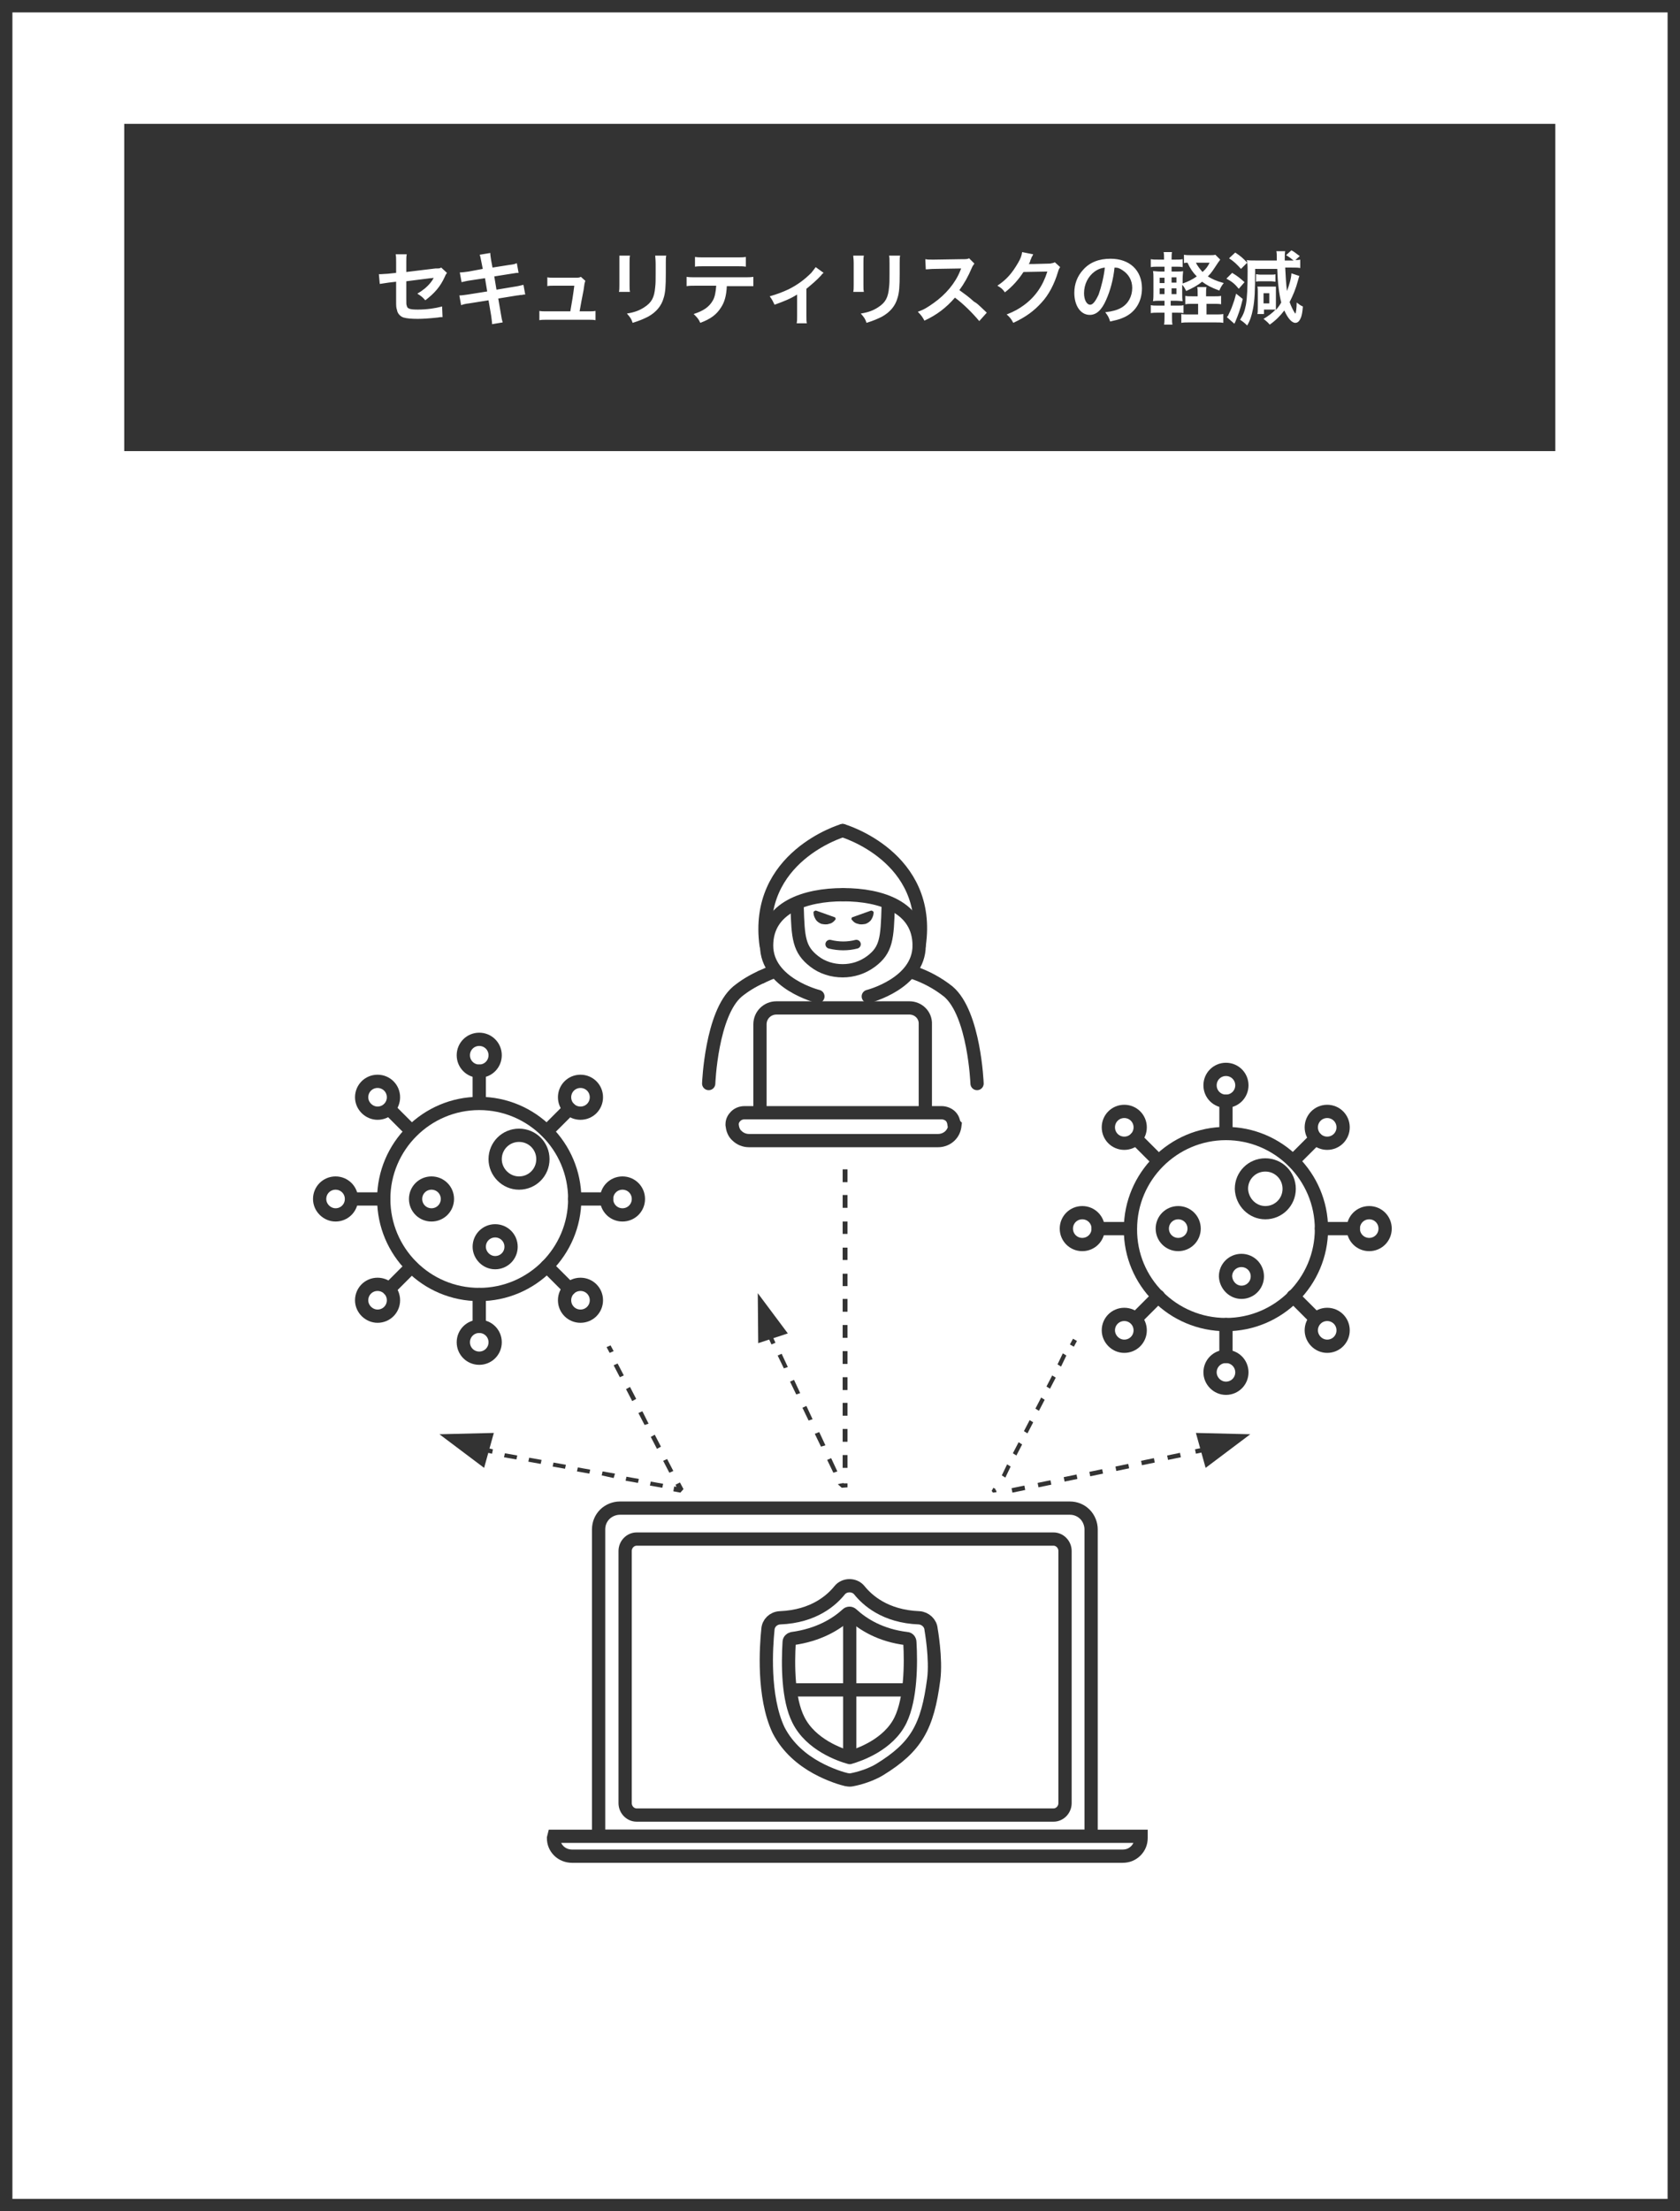
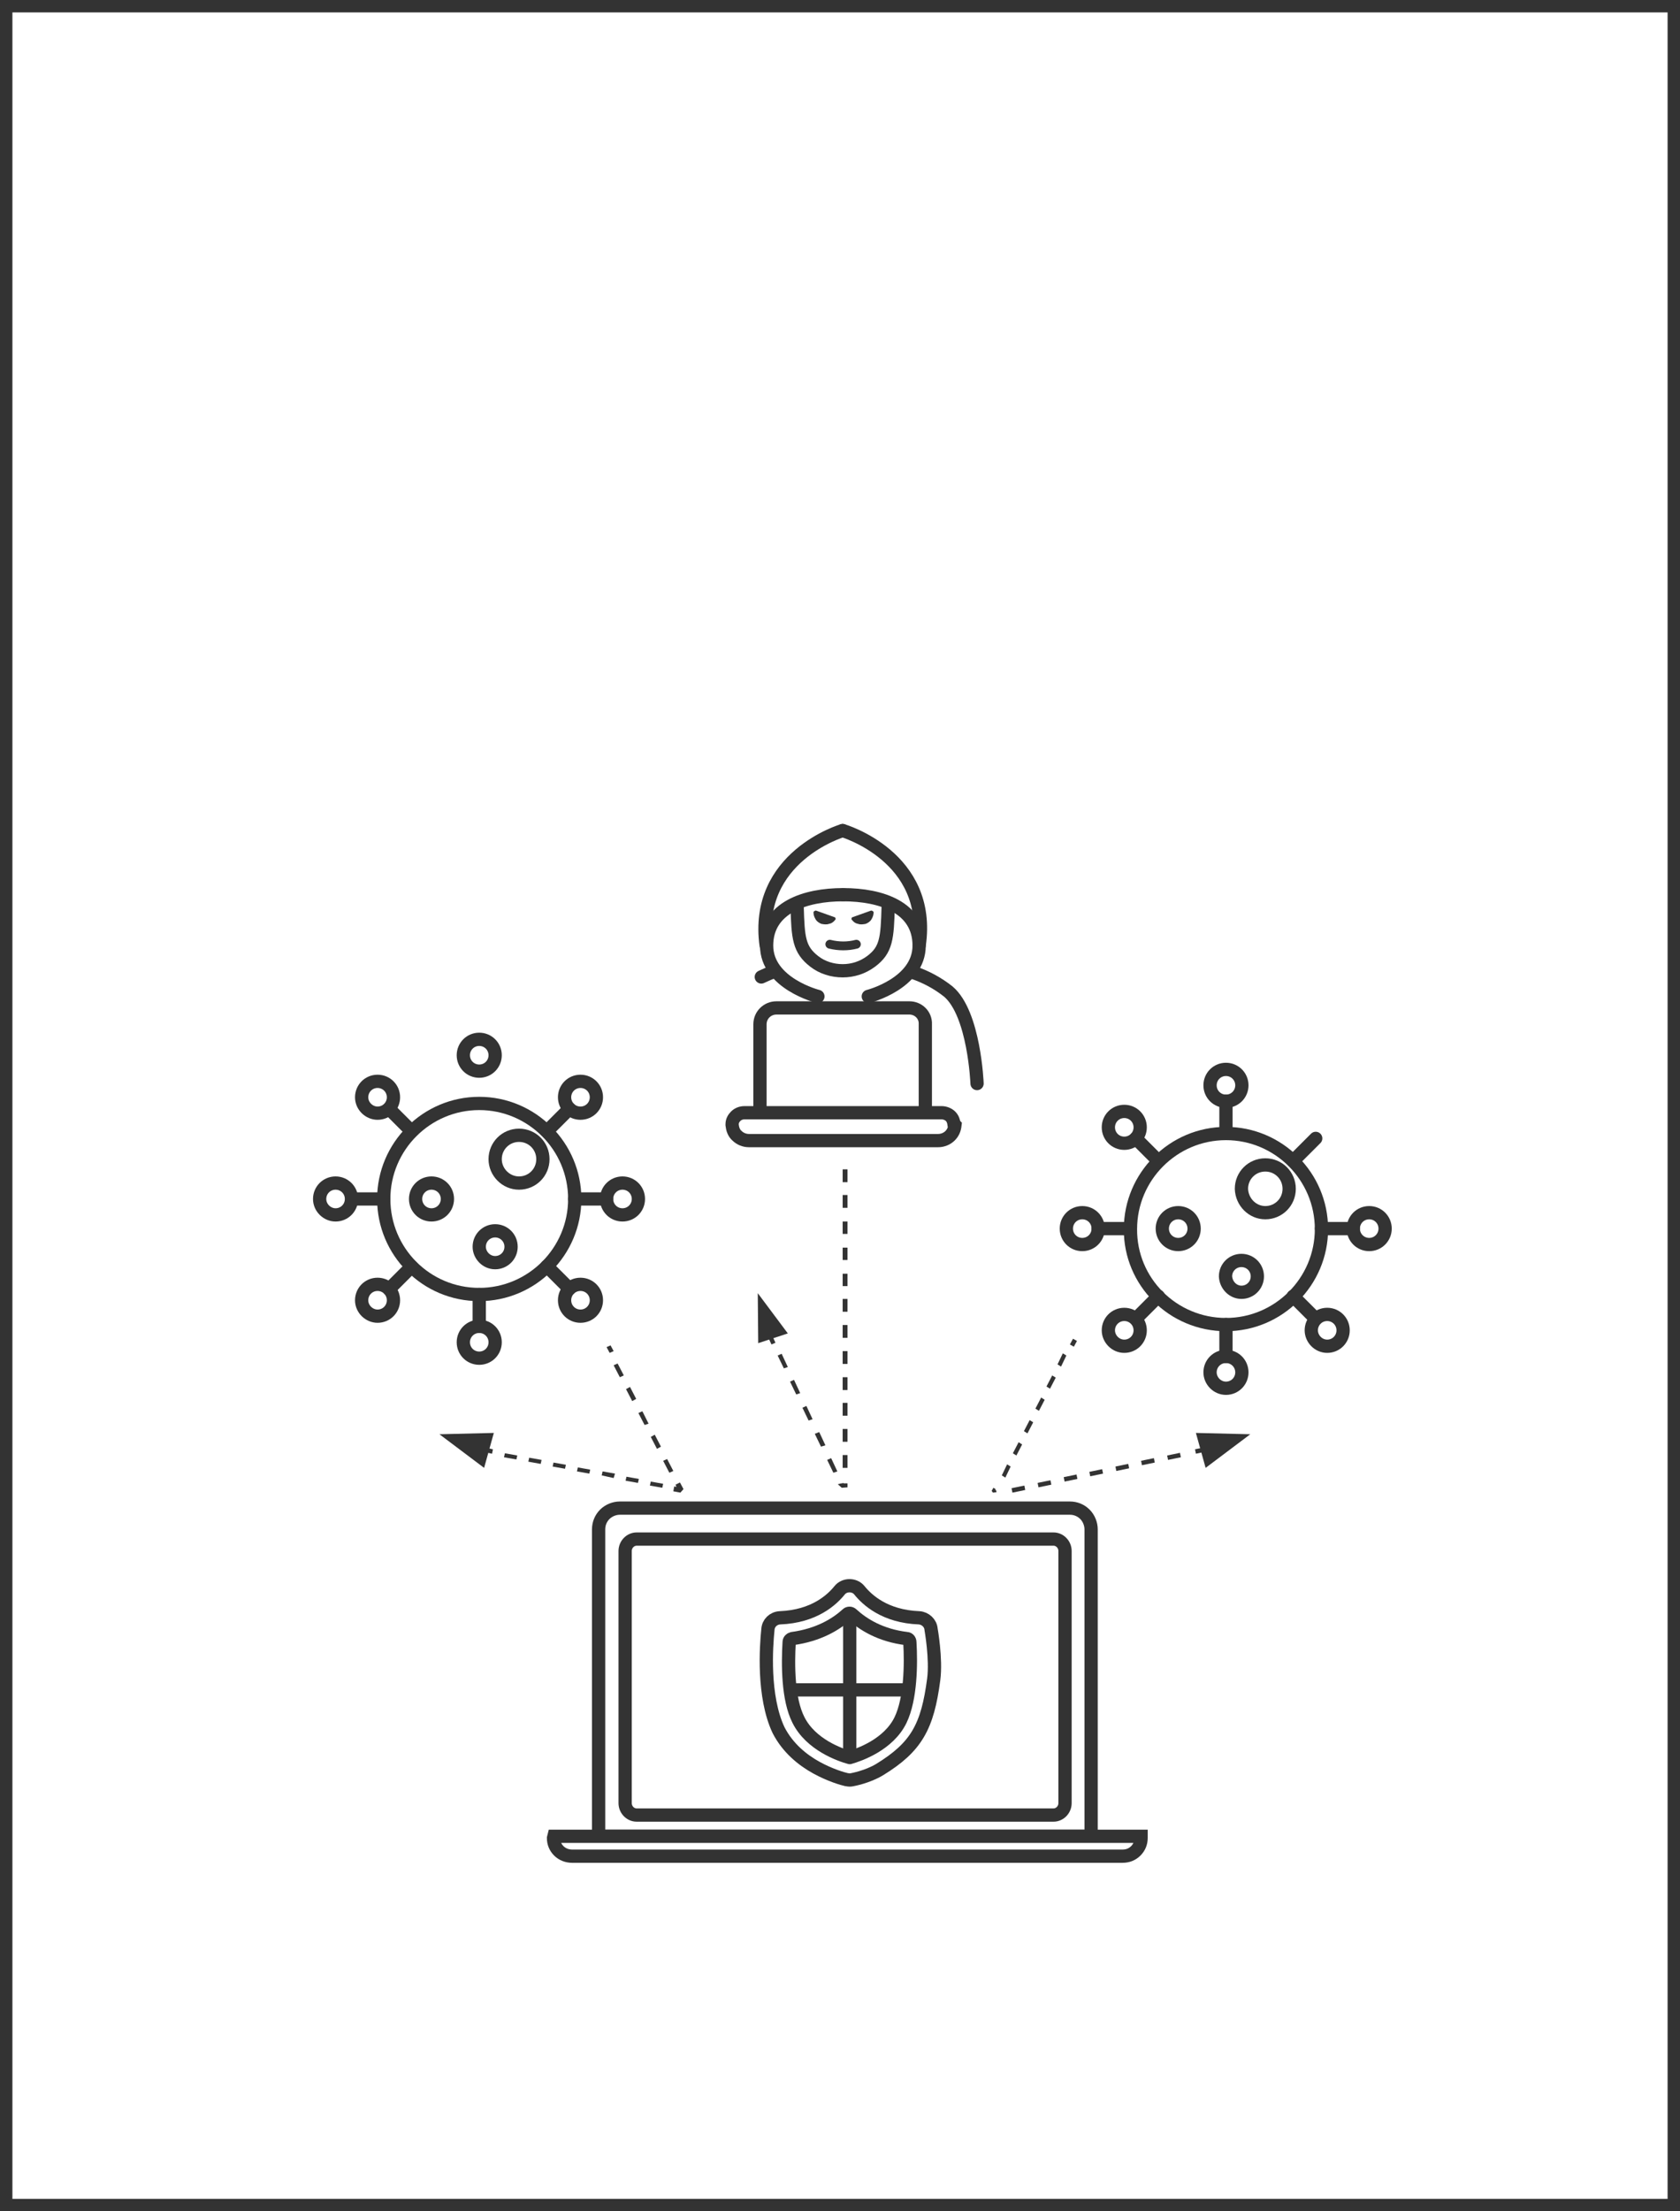
<svg xmlns="http://www.w3.org/2000/svg" version="1.1" id="レイヤー_1" x="0px" y="0px" viewBox="0 0 380 500" style="enable-background:new 0 0 380 500;" xml:space="preserve">
  <rect x="0" y="0" width="380" height="500" fill="#808080" stroke="none" />
  <style type="text/css">
	.st0{fill:#FFFFFF;stroke:#333333;stroke-width:2.815;}
	.st1{fill:#333333;}
	.st2{fill:#FFFFFF;}
	.st3{fill:none;stroke:#333333;stroke-width:3;stroke-linecap:round;stroke-miterlimit:10;}
	.st4{fill:none;stroke:#333333;stroke-width:2;stroke-linecap:round;stroke-miterlimit:10;}
	.st5{fill:#FFFFFF;stroke:#333333;stroke-width:3;stroke-linecap:round;stroke-miterlimit:10;}
	.st6{fill:#FFFFFF;stroke:#333333;stroke-width:3;}
	.st7{fill:none;stroke:#333333;stroke-width:3;stroke-linecap:round;stroke-linejoin:round;}
</style>
  <rect x="1.4" y="1.4" class="st0" width="377.2" height="497.2" />
-   <rect x="28.1" y="28" class="st1" width="323.7" height="74" />
  <path class="st2" d="M99.8,60.5l1.3,1.2c-0.2,0.3-0.3,0.4-0.5,0.9c-1,2.2-2.3,3.7-4.4,5.3c-0.7-0.8-1-1-1.8-1.5  c1.2-0.7,2.2-1.5,3-2.5c0.3-0.4,0.4-0.5,0.7-1.1c-0.3,0.1-0.4,0.1-0.7,0.1c-1.8,0.2-3.7,0.5-5.5,0.7v4c0,1.2,0,1.2,0.1,1.5  c0.1,0.7,0.7,0.9,2.5,0.9c2.1,0,4-0.3,5.5-0.7l0.1,2.4c-0.5,0-0.6,0-1.1,0.1c-1.9,0.2-3.3,0.3-4.5,0.3c-1.5,0-2.5-0.1-3.2-0.3  c-0.7-0.2-1.4-0.9-1.5-1.7c-0.2-0.6-0.2-0.8-0.2-2.3v-4.1l-1.7,0.2c-1.4,0.2-1.4,0.2-2,0.3l-0.2-2.2c0.2,0,0.3,0,0.4,0  c0.3,0,1.1-0.1,1.6-0.1l1.9-0.2v-2.5c0-0.9,0-1.1-0.1-1.7H92c-0.1,0.5-0.1,0.9-0.1,1.7v2.3l6.6-0.8C99.4,60.7,99.4,60.7,99.8,60.5z   M109.2,60.8l-0.3-1.5c-0.2-0.9-0.2-1.2-0.4-1.7l2.4-0.4c0,0.5,0.1,1,0.2,1.7l0.3,1.6l3.8-0.6c0.9-0.1,1.3-0.2,1.7-0.4l0.4,2.2  c-0.5,0-0.5,0-1.7,0.2l-3.8,0.6l0.5,3l4.2-0.7c0.8-0.1,1.4-0.3,1.9-0.4l0.4,2.2c-0.4,0-0.4,0-0.8,0.1c-0.1,0-0.2,0-0.3,0  c-0.1,0-0.4,0.1-0.7,0.1l-4.3,0.7l0.6,3.5c0.2,1.2,0.2,1.2,0.4,1.9l-2.4,0.4c0-0.5-0.1-1-0.2-1.9l-0.6-3.5l-4.4,0.7  c-0.9,0.1-1.2,0.2-1.8,0.4l-0.4-2.2c0.6,0,1.1-0.1,1.9-0.2l4.4-0.7l-0.5-3l-3.3,0.5c-0.8,0.1-1.5,0.3-2,0.4l-0.4-2.2  c0.6,0,1.2-0.1,2-0.2L109.2,60.8z M131.1,70.4h1.9c0.8,0,1.2,0,1.7-0.1v2.1c-0.5-0.1-0.9-0.1-1.7-0.1h-9.3c-0.8,0-1.2,0-1.7,0.1  v-2.1c0.5,0.1,0.8,0.1,1.7,0.1h5.3c0.3-1.6,0.7-4.1,0.9-5.8h-4.5c-0.9,0-1.1,0-1.6,0.1v-2c0.4,0.1,1,0.1,1.7,0.1h4.6  c0.6,0,0.9,0,1.3-0.2l1,0.9c-0.2,0.6-0.2,0.6-0.4,2.1C131.6,67.5,131.4,68.8,131.1,70.4z M140.1,57.8l2.4,0  c-0.1,0.5-0.1,0.7-0.1,1.6v5c0,0.9,0,1.1,0.1,1.6H140c0.1-0.4,0.1-1,0.1-1.6v-4.9C140.1,58.5,140.1,58.3,140.1,57.8z M148.2,57.8  h2.5c-0.1,0.5-0.1,0.6-0.1,1.7v2.4c0,2.8-0.1,4.3-0.5,5.5c-0.5,1.8-1.7,3.2-3.5,4.2c-1,0.5-1.9,0.9-3.5,1.4  c-0.3-0.9-0.5-1.2-1.3-2.1c1.8-0.3,2.8-0.7,3.9-1.4c1.7-1.1,2.3-2.2,2.5-4.6c0.1-0.8,0.1-1.6,0.1-3v-2.2  C148.3,58.6,148.2,58.2,148.2,57.8z M168.3,64.7h-3.9c-0.1,2.1-0.5,3.6-1.3,4.8c-1,1.6-2.3,2.6-4.7,3.5c-0.4-0.9-0.7-1.2-1.5-2  c2.2-0.7,3.5-1.6,4.3-3c0.5-0.8,0.7-2,0.8-3.4h-4.4c-1.2,0-1.6,0-2.3,0.1v-2.1c0.7,0.1,1.1,0.1,2.3,0.1h10.5c1.2,0,1.6,0,2.3-0.1  v2.1C170,64.7,169.5,64.7,168.3,64.7z M157.2,60.3v-2.2c0.7,0.1,1,0.1,2.3,0.1h6.9c1.3,0,1.7,0,2.3-0.1v2.2c-0.6-0.1-1-0.1-2.3-0.1  h-7C158.3,60.2,157.8,60.2,157.2,60.3z M184.5,60.4l1.8,1.3c-0.3,0.2-0.3,0.2-0.6,0.6c-0.9,1-2.2,2.1-3.3,3v6.1c0,0.8,0,1.3,0.1,1.7  l-2.3,0c0.1-0.5,0.1-0.9,0.1-1.7v-4.8c-1.6,1-2.9,1.5-5.1,2.3c-0.4-0.8-0.5-1.1-1.1-1.9c1.7-0.5,2.8-0.9,4.3-1.6  c2-1,3.6-2.2,5.1-3.7C184,61.1,184.2,60.8,184.5,60.4z M193,57.8l2.4,0c-0.1,0.5-0.1,0.7-0.1,1.6v5c0,0.9,0,1.1,0.1,1.6H193  c0.1-0.4,0.1-1,0.1-1.6v-4.9C193.1,58.5,193,58.3,193,57.8z M201.1,57.8h2.5c-0.1,0.5-0.1,0.6-0.1,1.7v2.4c0,2.8-0.1,4.3-0.5,5.5  c-0.5,1.8-1.7,3.2-3.5,4.2c-1,0.5-1.9,0.9-3.5,1.4c-0.3-0.9-0.5-1.2-1.3-2.1c1.8-0.3,2.8-0.7,3.9-1.4c1.7-1.1,2.3-2.2,2.5-4.6  c0.1-0.8,0.1-1.6,0.1-3v-2.2C201.2,58.6,201.2,58.2,201.1,57.8z M223.2,70.7l-1.7,1.9c-1.5-1.8-3.6-3.9-5.5-5.3  c-2,2.3-4.1,3.9-6.9,5.2c-0.5-0.9-0.7-1.2-1.5-2c1.4-0.5,2.2-1,3.6-2c2.7-1.9,4.9-4.5,6-7.3l0.2-0.5c-0.3,0-0.3,0-6,0.1  c-0.9,0-1.4,0.1-2,0.1l-0.1-2.3c0.5,0.1,0.8,0.1,1.6,0.1c0.1,0,0.2,0,0.4,0l6.3-0.1c1,0,1.2,0,1.6-0.2l1.2,1.2  c-0.2,0.3-0.4,0.5-0.6,1c-0.8,1.9-1.7,3.5-2.8,5c1.1,0.8,2.1,1.5,3.3,2.6C221,68.6,221,68.6,223.2,70.7z M238.6,59.3l1.2,1.1  c-0.2,0.3-0.3,0.4-0.5,1.1c-0.8,2.7-2.1,5.2-3.7,6.9c-1.7,1.9-3.6,3.3-6.4,4.6c-0.5-0.9-0.7-1.2-1.5-1.9c1.8-0.7,2.8-1.3,3.9-2.1  c2.6-1.9,4.3-4.4,5.3-7.6l-5.4,0.1c-1.1,1.7-2.5,3.3-4.2,4.6c-0.5-0.7-0.8-1-1.7-1.5c2.1-1.4,3.3-2.8,4.7-5.2c0.6-1,0.8-1.7,0.9-2.4  l2.5,0.5c-0.1,0.2-0.1,0.2-0.3,0.6c-0.1,0.1-0.1,0.1-0.2,0.5c-0.1,0.1-0.1,0.1-0.2,0.5c-0.1,0.3-0.1,0.3-0.3,0.6c0.2,0,0.5,0,0.9,0  l3.9-0.1C238,59.5,238.2,59.5,238.6,59.3z M252.1,60.5c-0.3,2.8-1,5.3-1.9,7.3c-1,2.3-2.2,3.4-3.7,3.4c-2.1,0-3.5-2.1-3.5-5  c0-2,0.7-3.8,2-5.2c1.5-1.7,3.6-2.5,6.2-2.5c4.3,0,7.1,2.6,7.1,6.7c0,3.1-1.6,5.6-4.4,6.7c-0.9,0.4-1.6,0.5-2.8,0.8  c-0.3-1-0.5-1.3-1.1-2.1c1.7-0.2,2.7-0.5,3.6-1c1.6-0.9,2.5-2.6,2.5-4.5c0-1.7-0.8-3.1-2.2-4C253.3,60.7,252.9,60.5,252.1,60.5z   M249.9,60.5c-0.9,0.1-1.6,0.4-2.3,0.9c-1.5,1.1-2.4,2.9-2.4,4.9c0,1.5,0.6,2.6,1.4,2.6c0.6,0,1.2-0.8,1.9-2.3  C249.1,64.9,249.7,62.5,249.9,60.5z M272.9,67h1.7c0.8,0,1.1,0,1.6-0.1v1.9c-0.5-0.1-0.9-0.1-1.6-0.1h-1.7v2.4h2  c0.8,0,1.3,0,1.8-0.1v2c-0.5-0.1-1-0.1-1.8-0.1H269c-0.8,0-1.3,0-1.8,0.1v-2c0.5,0.1,0.9,0.1,1.7,0.1h2.1v-2.4h-1.2  c-0.7,0-1.2,0-1.7,0.1v-1.9c0.4,0.1,0.9,0.1,1.7,0.1h1.1v-0.4c0-0.8,0-1.3-0.1-1.7h2.1c-0.1,0.4-0.1,0.9-0.1,1.7V67z M265.1,70.7v1  c0,0.7,0,1.3,0.1,1.7h-1.9c0.1-0.5,0.1-1.1,0.1-1.8v-0.9h-1.4c-0.8,0-1.1,0-1.7,0.1V69c0.5,0.1,0.8,0.1,1.7,0.1h1.4V68h-0.8  c-0.8,0-1.2,0-1.8,0.1c0.1-0.6,0.1-1.2,0.1-2.1v-2.8c0-0.9,0-1.4-0.1-1.9c0.5,0,0.9,0.1,1.8,0.1h0.8v-1.1H262c-0.8,0-1.1,0-1.7,0.1  v-1.8c0.5,0.1,0.8,0.1,1.7,0.1h1.3c0-0.8,0-1.2-0.1-1.7h1.9c-0.1,0.4-0.1,0.8-0.1,1.7h0.8c0.8,0,1.2,0,1.7-0.1v1.8  c-0.5-0.1-0.8-0.1-1.7-0.1h-0.8v1.1h1c0.9,0,1.2,0,1.6-0.1c0,0.5-0.1,0.8-0.1,1.8v1c1.2-0.4,2.2-0.9,3.2-1.6  c-0.9-0.9-1.5-1.8-2.1-3.1c-0.4,0-0.5,0-0.8,0.1v-1.9c0.5,0.1,1,0.1,1.8,0.1h4c0.6,0,1,0,1.3-0.1l1.1,1.1c-0.1,0.2-0.3,0.4-0.5,0.7  c-1.2,1.8-1.4,2.2-2.3,3.1c1,0.6,1.8,1,3.6,1.5c-0.5,0.6-0.8,1.2-1,1.7c-1.9-0.7-2.8-1.2-3.9-2c-1.1,0.9-2.1,1.4-3.6,2.1  c-0.3-0.6-0.5-1-0.9-1.4v1.7c0,0.9,0,1.5,0.1,2c-0.4,0-0.8-0.1-1.7-0.1h-1v1.1h1.5c0.8,0,1.1,0,1.4-0.1v1.8  c-0.5-0.1-0.8-0.1-1.5-0.1H265.1z M265,66.5h1.1v-1.3H265V66.5z M265,63.9h1.1v-1.2H265V63.9z M263.4,62.8h-1.1v1.2h1.1V62.8z   M263.4,65.2h-1.1v1.3h1.1V65.2z M273.6,59.4h-3.1c0.4,0.8,0.9,1.4,1.5,2.1C272.9,60.7,273.2,60.2,273.6,59.4z M288.6,65.7v3.4  c0,0.4,0,0.7,0,1c0.3-0.4,0.7-0.8,1.2-1.7c-0.5-2-0.8-4.5-0.9-7.6h-5c0,5-0.1,7.1-0.5,9.1c-0.3,1.5-0.6,2.5-1.3,3.7  c-0.6-0.6-1-0.9-1.6-1.3c0.7-1.1,1-1.8,1.3-3.3c0.3-1.6,0.4-4.1,0.4-7.7c0-0.7,0-1.4-0.1-1.9l-1.4,1.4c-0.9-1-1.6-1.7-2.7-2.4  l1.4-1.3c1.2,0.8,1.8,1.3,2.7,2.3c0-0.2,0-0.3-0.1-0.6c0.4,0.1,1.1,0.1,2,0.1h4.8c0-1.3,0-1.7-0.1-2.1h2c-0.1,0.5-0.1,1-0.1,1.8  c0,0,0,0.1,0,0.3h1.5c0.1,0,0.1,0,0.5,0c-0.5-0.4-1-0.8-1.7-1.2l1.2-1.1c0.8,0.4,1,0.7,1.9,1.3l-1,0.9c0.5,0,0.7,0,1.1-0.1v1.9  c-0.6-0.1-0.9-0.1-1.9-0.1h-1.5c0.1,2,0.2,3.7,0.4,5.3c0.5-1.3,1-3,1-4l1.8,0.6c-0.1,0.3-0.2,0.6-0.3,1c-0.5,1.9-1.1,3.3-1.9,4.9  c0.3,0.9,0.9,2.1,1.2,2.5c0,0,0.1,0.1,0.1,0.1c0,0,0,0,0,0c0.1,0,0.3-1.2,0.3-2.5c0.5,0.4,0.9,0.7,1.4,0.9c-0.1,1.2-0.2,1.8-0.4,2.4  c-0.3,0.8-0.7,1.3-1.3,1.3c-0.8,0-1.7-1-2.5-2.8c-0.9,1.2-2,2.3-3.3,3.2c-0.5-0.6-0.8-0.8-1.4-1.3c1-0.6,2-1.3,2.7-2.1  c-0.3,0-0.6,0-0.9,0h-1.7v1h-1.5c0.1-0.3,0.1-0.7,0.1-1.6V66c0-0.4,0-1-0.1-1.2c0.2,0,0.6,0,1.2,0h2c0.4,0,0.8,0,1,0  C288.6,64.9,288.6,65.3,288.6,65.7z M285.8,66.3v2.3h1.3v-2.3H285.8z M277.4,63l1.3-1.3c1.2,0.7,1.9,1.3,2.8,2.1l-1.3,1.5  C279.3,64.2,278.7,63.7,277.4,63z M279.6,66.4l1.5,1.2c-0.6,2.5-1,3.5-1.7,5.2c-0.1,0.2-0.1,0.2-0.2,0.4l-1.7-1.5  c0.2-0.2,0.3-0.3,0.4-0.6c0.2-0.4,0.6-1.2,0.9-2.1C279.1,68.2,279.3,67.6,279.6,66.4z M284.1,63.7V62c0.3,0,0.5,0.1,1,0.1h2.4  c0.5,0,0.8,0,1-0.1v1.7c-0.2,0-0.6-0.1-1-0.1h-2.5C284.7,63.6,284.4,63.6,284.1,63.7z" />
  <path class="st1" d="M191.7,331.9h-1.1v-2.9h1.1V331.9z M191.7,326h-1.1v-2.9h1.1V326z M191.7,320.1h-1.1v-2.9h1.1V320.1z   M191.7,314.3h-1.1v-2.9h1.1V314.3z M191.7,308.4h-1.1v-2.9h1.1V308.4z M191.7,302.5h-1.1v-2.9h1.1V302.5z M191.7,296.6h-1.1v-2.9  h1.1V296.6z M191.7,290.8h-1.1v-2.8h1.1V290.8z M191.7,284.9h-1.1v-2.8h1.1V284.9z M191.7,279h-1.1v-2.8h1.1V279z M191.7,273.1h-1.1  v-2.9h1.1V273.1z M191.7,267.3h-1.1v-2.9h1.1V267.3z" />
  <path class="st1" d="M190.4,336.4l-0.9-0.8l0.8-0.2v0h0.2l0.2-0.1l0.1,0.1h0.9v0.9L190.4,336.4z" />
  <path class="st1" d="M188.5,333l-1.4-2.9l0.9-0.4l1.4,3L188.5,333z M185.7,327.1l-1.4-2.9l1-0.4l1.4,3L185.7,327.1z M182.9,321.2  l-1.4-2.9l0.9-0.4l1.4,3L182.9,321.2z M180.1,315.3l-1.4-2.9l0.9-0.4l1.4,3L180.1,315.3z M177.3,309.4l-1.4-2.9l0.9-0.4l1.4,3  L177.3,309.4z" />
  <path class="st1" d="M174.8,302.3l-0.9,0.4l0.6,1.3l0.9-0.4L174.8,302.3z" />
  <path class="st1" d="M178.2,301.5l-6.7,2.2l-0.1-11.3L178.2,301.5z" />
  <path class="st1" d="M242.7,302.7L242,304l0.9,0.5l0.7-1.3L242.7,302.7z" />
  <path class="st1" d="M227.4,334.1l-0.8-0.5l1.2-2.5l0.8,0.5L227.4,334.1z M229.9,329.1l-0.8-0.5l1.3-2.5l0.8,0.5L229.9,329.1z   M232.4,324.1l-0.8-0.5l1.3-2.5l0.8,0.5L232.4,324.1z M235,319l-0.8-0.5l1.3-2.5l0.8,0.5L235,319z M237.5,314l-0.8-0.5l1.3-2.5  l0.8,0.5L237.5,314z M240,309l-0.8-0.5l1.2-2.5l0.8,0.5L240,309z" />
  <path class="st1" d="M224.6,337.5l-0.3-0.4l0.4-0.7l0.5,0.3l-0.1,0.2l0.2,0l0.1,0.5L224.6,337.5z" />
  <path class="st1" d="M229,337.5l-0.2-1l2.9-0.6l0.2,1L229,337.5z M234.9,336.3l-0.2-1l2.9-0.6l0.2,1L234.9,336.3z M240.8,335l-0.2-1  l2.9-0.6l0.2,1L240.8,335z M246.6,333.8l-0.2-1l2.9-0.6l0.2,1L246.6,333.8z M252.5,332.6l-0.2-1l2.9-0.6l0.2,1L252.5,332.6z   M258.3,331.3l-0.2-1l2.9-0.6l0.2,1L258.3,331.3z M264.2,330.1l-0.2-1l2.9-0.6l0.2,1L264.2,330.1z" />
  <path class="st1" d="M271.7,327.4l-1.4,0.3l0.2,1l1.4-0.3L271.7,327.4z" />
  <path class="st1" d="M270.5,324l2.2,7.9l10.1-7.6L270.5,324z" />
  <path class="st1" d="M138.1,304.2l-0.9,0.4l0.7,1.3l0.9-0.4L138.1,304.2z" />
  <path class="st1" d="M151.4,333l-1.4-2.7l0.9-0.4l1.4,2.7L151.4,333z M148.6,327.6l-1.4-2.7l0.9-0.5l1.4,2.7L148.6,327.6z   M145.8,322.2l-1.4-2.7l0.9-0.4l1.4,2.8L145.8,322.2z M143,316.8l-1.4-2.7l0.9-0.5l1.4,2.7L143,316.8z M140.2,311.4l-1.4-2.7  l0.9-0.4l1.4,2.7L140.2,311.4z" />
  <path class="st1" d="M153.9,337.5l-1.6-0.3l0.2-1.1l0.5,0.1l-0.2-0.5l1-0.5l0.8,1.5L153.9,337.5z" />
  <path class="st1" d="M149.8,336.4l-2.8-0.5l0.2-0.9l2.8,0.5L149.8,336.4z M144.3,335.3l-2.8-0.5l0.2-0.9l2.8,0.5L144.3,335.3z   M138.8,334.2l-2.7-0.6l0.2-0.9l2.8,0.5L138.8,334.2z M133.3,333.2l-2.8-0.5l0.2-0.9l2.8,0.5L133.3,333.2z M127.8,332.1l-2.8-0.5  l0.2-0.9l2.8,0.5L127.8,332.1z M122.3,331l-2.8-0.5l0.2-0.9l2.8,0.5L122.3,331z M116.8,330l-2.8-0.5l0.2-0.9l2.8,0.5L116.8,330z" />
  <path class="st1" d="M110.1,327.4l-0.2,1l1.4,0.3l0.2-1L110.1,327.4z" />
  <path class="st1" d="M111.7,324l-2.2,7.9l-10.1-7.6L111.7,324z" />
  <path class="st3" d="M190.7,202.3c-8.6,0-17.3,2.9-17.3,11.5s11.6,11.5,11.6,11.5" />
  <path class="st3" d="M190.6,187.8c0,0-20.1,5.9-17.3,26" />
  <path class="st3" d="M200.9,204.9c-0.2,7.3-0.4,9.9-3.9,12.5c-1.9,1.4-4.1,2.1-6.4,2.1c-2.3,0-4.6-0.7-6.4-2.1  c-3.5-2.7-3.7-5.3-3.9-12.5" />
  <path class="st3" d="M190.7,202.3c8.7,0,17.2,2.9,17.2,11.5s-11.5,11.5-11.5,11.5" />
  <path class="st4" d="M187.7,213.5c2,0.5,4.1,0.5,6,0" />
  <path class="st3" d="M190.6,187.8c0,0,20.3,5.9,17.3,26" />
  <path class="st3" d="M221,245c0,0-0.6-15.8-6.5-20.8c-2.4-1.9-5-3.3-7.9-4.3" />
  <path class="st3" d="M172.2,220.9c0.9-0.4,1.7-0.8,2.6-1.1" />
-   <path class="st3" d="M160.3,245c0,0,0.6-15.8,6.5-20.8c1.6-1.3,3.4-2.4,5.4-3.3" />
  <path class="st5" d="M205.7,227.9h-30.1c-2,0-3.7,1.6-3.7,3.7v19.3c0,2,1.6,3.7,3.7,3.7h30.1c2,0,3.6-1.6,3.6-3.7v-19.3  C209.4,229.5,207.7,227.9,205.7,227.9z" />
  <path class="st5" d="M215.8,254.2c-0.1-0.7-0.3-1.3-0.8-1.8c-0.5-0.5-1.3-0.8-2-0.8h-44.6c-0.8,0-1.5,0.3-2,0.8  c-0.5,0.5-0.8,1.1-0.8,1.8h0v0.2h0c0.1,0.9,0.4,1.8,1.1,2.4c0.7,0.7,1.7,1.1,2.7,1.1h42.8c1,0,2-0.4,2.7-1.1c0.7-0.7,1-1.5,1.1-2.4  h0L215.8,254.2L215.8,254.2z" />
  <path class="st1" d="M192.8,207.4c-0.1,0-0.1,0-0.1,0.1c0,0-0.1,0.1-0.1,0.1c0,0.1,0,0.1,0,0.2c0,0.1,0,0.1,0.1,0.2  c0.4,0.5,0.8,0.8,1.4,0.9c0.6,0.2,1.1,0.1,1.7,0c0.5-0.2,1-0.5,1.3-1c0.3-0.5,0.5-1,0.5-1.6c0-0.1,0-0.1-0.1-0.2  c0,0-0.1-0.1-0.1-0.1c0,0-0.1,0-0.2-0.1c-0.1,0-0.1,0-0.2,0L192.8,207.4z" />
  <path class="st1" d="M188.8,207.4c0.1,0,0.1,0,0.1,0.1c0,0,0.1,0.1,0.1,0.1s0,0.1,0,0.2c0,0.1,0,0.1-0.1,0.2  c-0.4,0.5-0.8,0.8-1.4,0.9c-0.6,0.2-1.1,0.1-1.7,0c-0.5-0.2-1-0.5-1.3-1c-0.3-0.5-0.5-1-0.5-1.6c0-0.1,0-0.1,0.1-0.2  c0,0,0.1-0.1,0.1-0.1c0,0,0.1,0,0.2-0.1c0.1,0,0.1,0,0.2,0L188.8,207.4z" />
  <path class="st6" d="M135.4,415.2v-69.4c0-1.3,0.5-2.5,1.4-3.4c0.9-0.9,2.2-1.4,3.4-1.4H242c1.3,0,2.5,0.5,3.4,1.4  c0.9,0.9,1.4,2.2,1.4,3.4v69.4H135.4z" />
  <path class="st6" d="M125.3,415.2h132.8v0.4c0,1.1-0.4,2.1-1.2,2.9s-1.8,1.2-3,1.2H129.4c-1.1,0-2.2-0.4-3-1.2  c-0.8-0.8-1.2-1.8-1.2-2.9L125.3,415.2L125.3,415.2z" />
  <path class="st6" d="M144,348h94.3c1.4,0,2.6,1.2,2.6,2.7v57c0,1.5-1.2,2.7-2.6,2.7H144c-1.4,0-2.6-1.2-2.6-2.7v-57  C141.4,349.2,142.6,348,144,348z" />
  <path class="st7" d="M189.9,359.6c-1.7,2.1-5.7,5.9-13.5,6.2c-1.5,0.1-2.6,1.2-2.7,2.6l0,0l0,0c-0.2,1.9-0.5,5.7-0.3,10  c0.2,4.2,0.9,9,2.7,12.8l0,0c2.1,4.1,5.5,6.8,8.6,8.5c3.1,1.7,5.9,2.5,6.8,2.7c0,0,0.1,0,0.1,0c0.4,0.1,0.8,0.1,1.2,0l0,0  c0,0,3.4-0.6,6.2-2.3c8.3-5.1,10.8-9.7,12.2-20.4c0.6-4.6-0.6-11.3-0.6-11.3c-0.1-1.4-1.3-2.5-2.7-2.6c-7.8-0.3-11.8-4.1-13.5-6.2  C193.3,358.2,191,358.2,189.9,359.6" />
  <path class="st7" d="M192.2,397.4c-2.2-0.6-8.8-2.9-11.6-8.5c-2.4-4.7-2.4-12.5-2.1-17.6c0-0.4,0.3-0.7,0.7-0.8  c5.9-0.8,9.9-3.2,12.4-5.5c0.3-0.3,0.8-0.3,1.1,0c2.5,2.3,6.5,4.8,12.4,5.5c0.4,0,0.7,0.4,0.7,0.8c0.3,5,0.2,12.8-2.1,17.6  C201,394.5,194.3,396.8,192.2,397.4L192.2,397.4z" />
  <path class="st7" d="M192.2,365.2v31.6" />
  <path class="st7" d="M179,382.1h26.4" />
  <path class="st3" d="M137.2,271.1H130" />
  <path class="st3" d="M86.8,271.1h-7.2" />
  <path class="st3" d="M140.8,274.7c2,0,3.6-1.6,3.6-3.6s-1.6-3.6-3.6-3.6c-2,0-3.6,1.6-3.6,3.6S138.8,274.7,140.8,274.7z" />
  <path class="st3" d="M75.9,274.7c2,0,3.6-1.6,3.6-3.6s-1.6-3.6-3.6-3.6c-2,0-3.6,1.6-3.6,3.6S74,274.7,75.9,274.7z" />
-   <path class="st3" d="M108.4,249.4v-7.2" />
  <path class="st3" d="M108.4,299.9v-7.2" />
  <path class="st3" d="M108.4,307.1c2,0,3.6-1.6,3.6-3.6c0-2-1.6-3.6-3.6-3.6c-2,0-3.6,1.6-3.6,3.6  C104.8,305.5,106.4,307.1,108.4,307.1z" />
  <path class="st3" d="M108.4,242.2c2,0,3.6-1.6,3.6-3.6c0-2-1.6-3.6-3.6-3.6c-2,0-3.6,1.6-3.6,3.6  C104.8,240.6,106.4,242.2,108.4,242.2z" />
  <path class="st3" d="M128.8,291.4l-5.1-5.1" />
  <path class="st3" d="M93.1,255.8l-5.1-5.1" />
  <path class="st3" d="M131.3,297.6c2,0,3.6-1.6,3.6-3.6s-1.6-3.6-3.6-3.6c-2,0-3.6,1.6-3.6,3.6S129.3,297.6,131.3,297.6z" />
  <path class="st3" d="M85.4,251.7c2,0,3.6-1.6,3.6-3.6c0-2-1.6-3.6-3.6-3.6c-2,0-3.6,1.6-3.6,3.6C81.8,250.1,83.5,251.7,85.4,251.7z" />
  <path class="st3" d="M128.8,250.7l-5.1,5.1" />
  <path class="st3" d="M93.1,286.4l-5.1,5.1" />
  <path class="st3" d="M131.3,251.7c2,0,3.6-1.6,3.6-3.6c0-2-1.6-3.6-3.6-3.6c-2,0-3.6,1.6-3.6,3.6  C127.7,250.1,129.3,251.7,131.3,251.7z" />
  <path class="st3" d="M85.4,297.6c2,0,3.6-1.6,3.6-3.6s-1.6-3.6-3.6-3.6c-2,0-3.6,1.6-3.6,3.6S83.5,297.6,85.4,297.6z" />
  <path class="st3" d="M108.4,292.7c11.9,0,21.6-9.7,21.6-21.6c0-11.9-9.7-21.6-21.6-21.6c-11.9,0-21.6,9.7-21.6,21.6  C86.8,283,96.4,292.7,108.4,292.7z" />
  <path class="st3" d="M97.6,274.7c2,0,3.6-1.6,3.6-3.6c0-2-1.6-3.6-3.6-3.6c-2,0-3.6,1.6-3.6,3.6C94,273.1,95.6,274.7,97.6,274.7z" />
  <path class="st3" d="M117.4,267.5c3,0,5.4-2.4,5.4-5.4c0-3-2.4-5.4-5.4-5.4c-3,0-5.4,2.4-5.4,5.4C112,265,114.4,267.5,117.4,267.5z" />
  <path class="st3" d="M112,285.5c2,0,3.6-1.6,3.6-3.6c0-2-1.6-3.6-3.6-3.6c-2,0-3.6,1.6-3.6,3.6C108.4,283.8,110,285.5,112,285.5z" />
  <path class="st3" d="M306.1,277.8h-7.2" />
  <path class="st3" d="M255.6,277.8h-7.2" />
  <path class="st3" d="M309.7,281.4c2,0,3.6-1.6,3.6-3.6c0-2-1.6-3.6-3.6-3.6s-3.6,1.6-3.6,3.6C306.1,279.8,307.7,281.4,309.7,281.4z" />
  <path class="st3" d="M244.8,281.4c2,0,3.6-1.6,3.6-3.6c0-2-1.6-3.6-3.6-3.6c-2,0-3.6,1.6-3.6,3.6  C241.2,279.8,242.8,281.4,244.8,281.4z" />
  <path class="st3" d="M277.3,256.2V249" />
  <path class="st3" d="M277.3,306.7v-7.2" />
  <path class="st3" d="M277.3,313.9c2,0,3.6-1.6,3.6-3.6c0-2-1.6-3.6-3.6-3.6s-3.6,1.6-3.6,3.6C273.7,312.2,275.3,313.9,277.3,313.9z" />
  <path class="st3" d="M277.3,249c2,0,3.6-1.6,3.6-3.6s-1.6-3.6-3.6-3.6s-3.6,1.6-3.6,3.6S275.3,249,277.3,249z" />
  <path class="st3" d="M297.6,298.2l-5.1-5.1" />
  <path class="st3" d="M262,262.5l-5.1-5.1" />
  <path class="st3" d="M300.2,304.4c2,0,3.6-1.6,3.6-3.6c0-2-1.6-3.6-3.6-3.6s-3.6,1.6-3.6,3.6C296.6,302.7,298.2,304.4,300.2,304.4z" />
  <path class="st3" d="M254.3,258.5c2,0,3.6-1.6,3.6-3.6s-1.6-3.6-3.6-3.6c-2,0-3.6,1.6-3.6,3.6S252.3,258.5,254.3,258.5z" />
  <path class="st3" d="M297.6,257.4l-5.1,5.1" />
  <path class="st3" d="M262,293.1l-5.1,5.1" />
-   <path class="st3" d="M300.2,258.5c2,0,3.6-1.6,3.6-3.6s-1.6-3.6-3.6-3.6s-3.6,1.6-3.6,3.6S298.2,258.5,300.2,258.5z" />
  <path class="st3" d="M254.3,304.4c2,0,3.6-1.6,3.6-3.6c0-2-1.6-3.6-3.6-3.6c-2,0-3.6,1.6-3.6,3.6  C250.7,302.7,252.3,304.4,254.3,304.4z" />
  <path class="st3" d="M277.3,299.5c11.9,0,21.6-9.7,21.6-21.6c0-11.9-9.7-21.6-21.6-21.6c-11.9,0-21.6,9.7-21.6,21.6  C255.6,289.8,265.3,299.5,277.3,299.5z" />
  <path class="st3" d="M266.5,281.4c2,0,3.6-1.6,3.6-3.6c0-2-1.6-3.6-3.6-3.6c-2,0-3.6,1.6-3.6,3.6  C262.9,279.8,264.5,281.4,266.5,281.4z" />
  <path class="st3" d="M286.2,274.2c3,0,5.4-2.4,5.4-5.4c0-3-2.4-5.4-5.4-5.4c-3,0-5.4,2.4-5.4,5.4  C280.9,271.8,283.3,274.2,286.2,274.2z" />
  <path class="st3" d="M280.8,292.2c2,0,3.6-1.6,3.6-3.6c0-2-1.6-3.6-3.6-3.6s-3.6,1.6-3.6,3.6C277.3,290.6,278.9,292.2,280.8,292.2z" />
</svg>